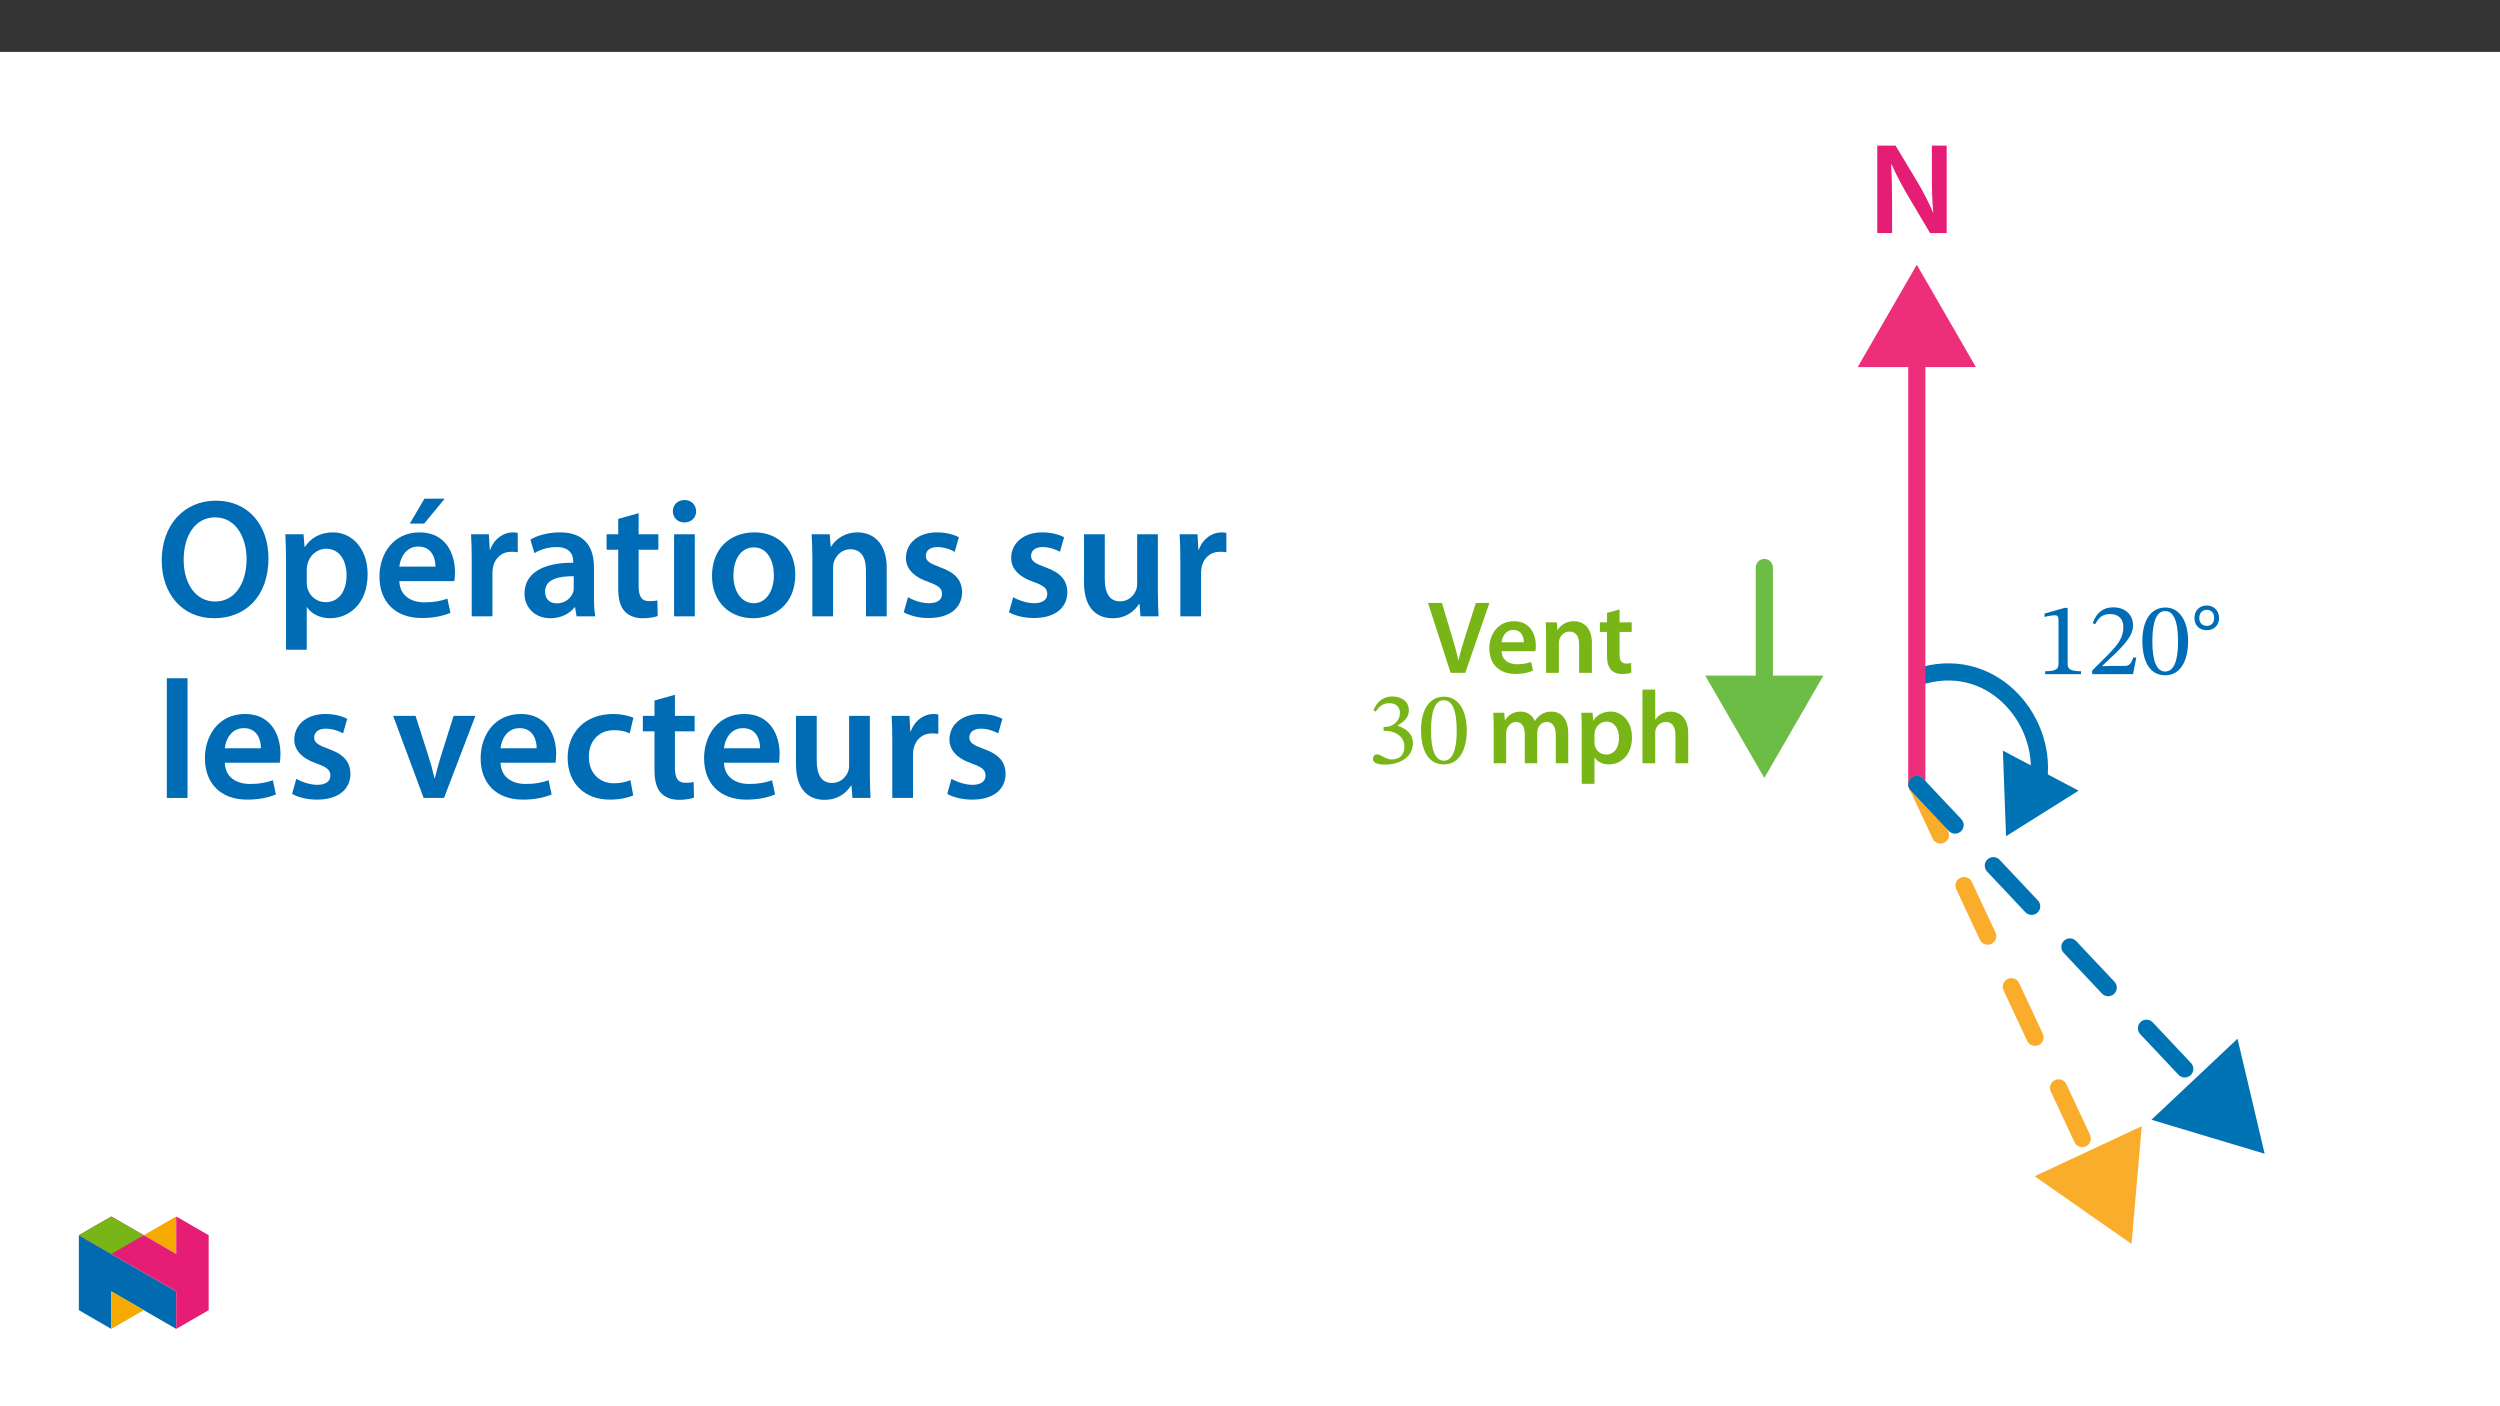
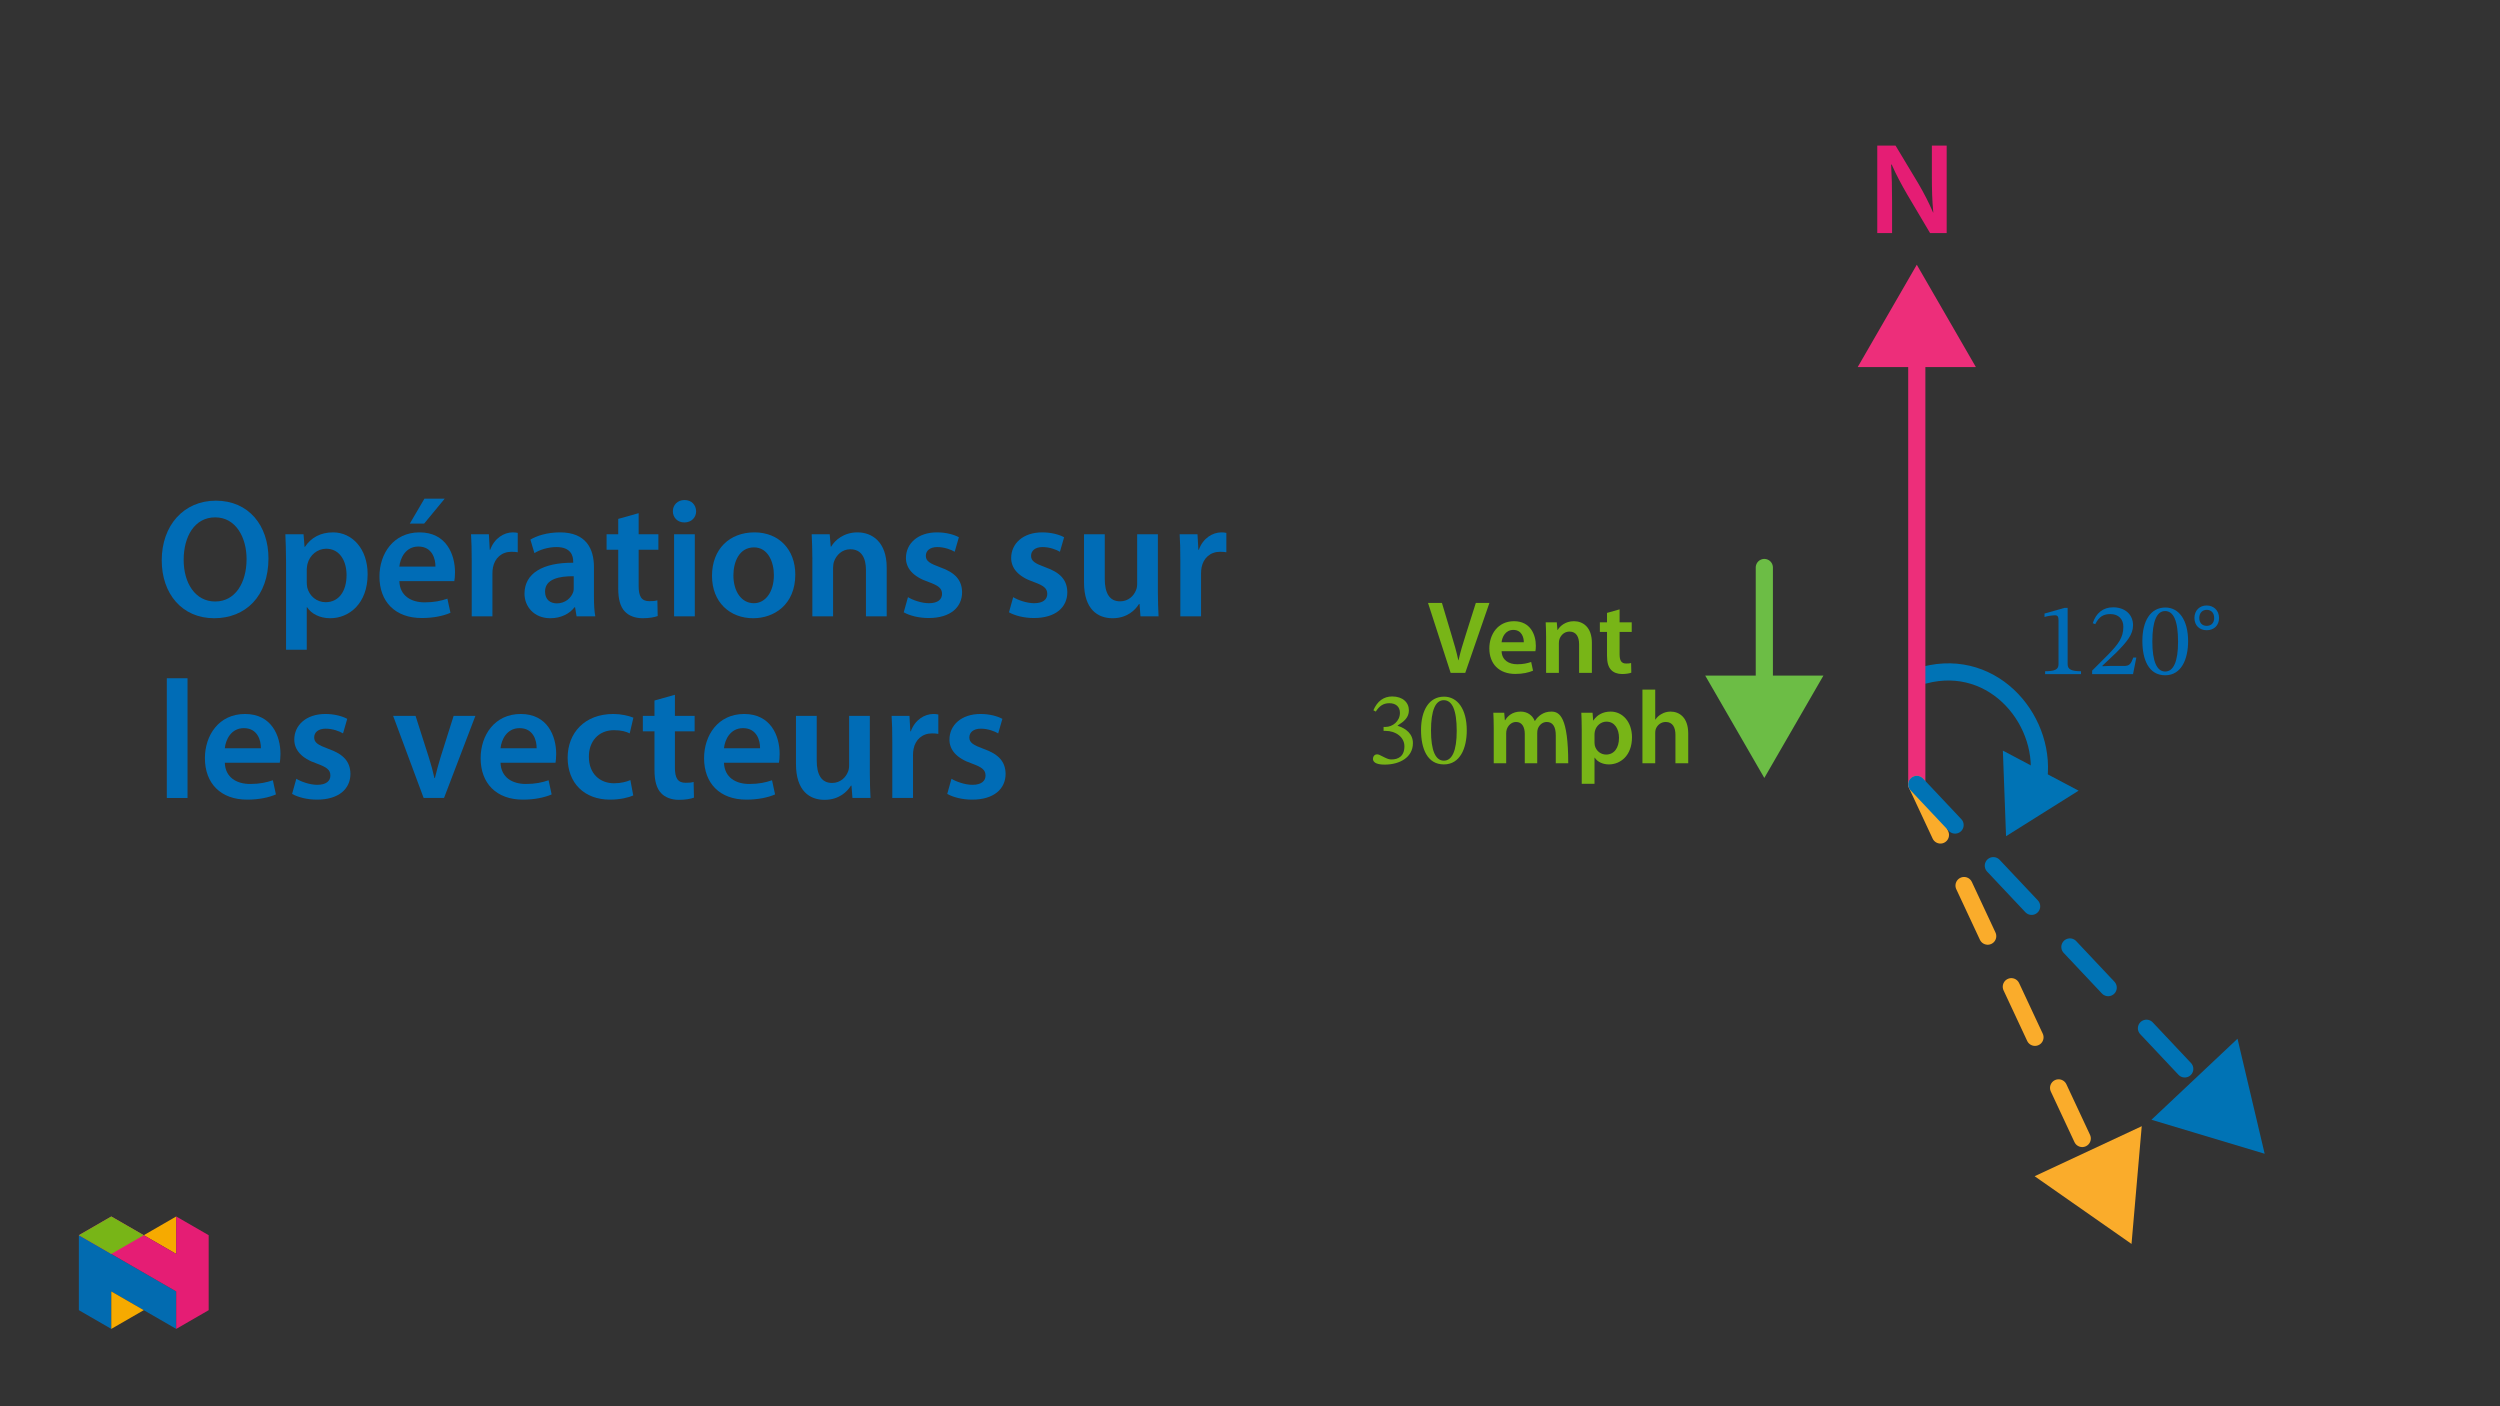
<svg xmlns="http://www.w3.org/2000/svg" xmlns:xlink="http://www.w3.org/1999/xlink" viewBox="0 0 960 540" version="1.1">
  <rect x="0" y="0" width="960" height="540" fill="#333333" stroke="none" />
  <defs>
    <g>
      <symbol overflow="visible" id="glyph0-0">
        <path style="stroke:none;" d="M 0 0 L 19.922 0 L 19.922 -27.891 L 0 -27.891 Z M 9.969 -15.734 L 3.188 -25.906 L 16.734 -25.906 Z M 11.156 -13.953 L 17.938 -24.109 L 17.938 -3.781 Z M 3.188 -2 L 9.969 -12.156 L 16.734 -2 Z M 2 -24.109 L 8.766 -13.953 L 2 -3.781 Z M 2 -24.109 " />
      </symbol>
      <symbol overflow="visible" id="glyph0-1">
        <path style="stroke:none;" d="M 14.578 0 L 23.859 -26.859 L 18.641 -26.859 L 14.75 -14.578 C 13.703 -11.312 12.703 -8.047 12 -4.859 L 11.906 -4.859 C 11.234 -8.125 10.312 -11.234 9.281 -14.625 L 5.625 -26.859 L 0.281 -26.859 L 8.969 0 Z M 14.578 0 " />
      </symbol>
      <symbol overflow="visible" id="glyph0-2">
        <path style="stroke:none;" d="M 19.078 -8.328 C 19.172 -8.766 19.25 -9.484 19.25 -10.406 C 19.25 -14.656 17.172 -19.844 10.875 -19.844 C 4.656 -19.844 1.391 -14.781 1.391 -9.406 C 1.391 -3.469 5.094 0.406 11.391 0.406 C 14.188 0.406 16.5 -0.125 18.172 -0.844 L 17.453 -4.188 C 15.938 -3.672 14.344 -3.312 12.078 -3.312 C 8.922 -3.312 6.219 -4.828 6.094 -8.328 Z M 6.094 -11.75 C 6.297 -13.75 7.578 -16.5 10.594 -16.5 C 13.859 -16.5 14.656 -13.547 14.625 -11.75 Z M 6.094 -11.75 " />
      </symbol>
      <symbol overflow="visible" id="glyph0-3">
        <path style="stroke:none;" d="M 2.625 0 L 7.531 0 L 7.531 -11.438 C 7.531 -12 7.609 -12.594 7.766 -12.984 C 8.281 -14.469 9.641 -15.859 11.594 -15.859 C 14.266 -15.859 15.297 -13.75 15.297 -10.953 L 15.297 0 L 20.203 0 L 20.203 -11.516 C 20.203 -17.656 16.688 -19.844 13.312 -19.844 C 10.078 -19.844 7.969 -18.016 7.094 -16.5 L 6.969 -16.5 L 6.734 -19.406 L 2.469 -19.406 C 2.547 -17.734 2.625 -15.859 2.625 -13.625 Z M 2.625 0 " />
      </symbol>
      <symbol overflow="visible" id="glyph0-4">
        <path style="stroke:none;" d="M 3.422 -23.031 L 3.422 -19.406 L 0.672 -19.406 L 0.672 -15.734 L 3.422 -15.734 L 3.422 -6.609 C 3.422 -4.062 3.906 -2.266 4.984 -1.156 C 5.891 -0.156 7.375 0.438 9.203 0.438 C 10.719 0.438 12.031 0.203 12.75 -0.078 L 12.672 -3.781 C 12.109 -3.625 11.641 -3.594 10.766 -3.594 C 8.891 -3.594 8.25 -4.781 8.25 -7.172 L 8.25 -15.734 L 12.906 -15.734 L 12.906 -19.406 L 8.25 -19.406 L 8.25 -24.391 Z M 3.422 -23.031 " />
      </symbol>
      <symbol overflow="visible" id="glyph0-5">
-         <path style="stroke:none;" d="M 2.625 0 L 7.406 0 L 7.406 -11.469 C 7.406 -12.031 7.484 -12.594 7.656 -13.109 C 8.125 -14.422 9.359 -15.859 11.203 -15.859 C 13.469 -15.859 14.547 -13.953 14.547 -11.234 L 14.547 0 L 19.328 0 L 19.328 -11.641 C 19.328 -12.188 19.406 -12.828 19.562 -13.266 C 20.078 -14.656 21.312 -15.859 22.984 -15.859 C 25.344 -15.859 26.453 -13.953 26.453 -10.719 L 26.453 0 L 31.234 0 L 31.234 -11.438 C 31.234 -17.656 27.969 -19.844 24.781 -19.844 C 23.156 -19.844 21.922 -19.438 20.797 -18.688 C 19.922 -18.125 19.125 -17.328 18.453 -16.25 L 18.375 -16.25 C 17.531 -18.406 15.547 -19.844 12.984 -19.844 C 9.688 -19.844 7.922 -18.047 7.016 -16.531 L 6.891 -16.531 L 6.656 -19.406 L 2.469 -19.406 C 2.547 -17.734 2.625 -15.859 2.625 -13.625 Z M 2.625 0 " />
+         <path style="stroke:none;" d="M 2.625 0 L 7.406 0 L 7.406 -11.469 C 7.406 -12.031 7.484 -12.594 7.656 -13.109 C 8.125 -14.422 9.359 -15.859 11.203 -15.859 C 13.469 -15.859 14.547 -13.953 14.547 -11.234 L 14.547 0 L 19.328 0 L 19.328 -11.641 C 19.328 -12.188 19.406 -12.828 19.562 -13.266 C 20.078 -14.656 21.312 -15.859 22.984 -15.859 C 25.344 -15.859 26.453 -13.953 26.453 -10.719 L 26.453 0 L 31.234 0 C 31.234 -17.656 27.969 -19.844 24.781 -19.844 C 23.156 -19.844 21.922 -19.438 20.797 -18.688 C 19.922 -18.125 19.125 -17.328 18.453 -16.25 L 18.375 -16.25 C 17.531 -18.406 15.547 -19.844 12.984 -19.844 C 9.688 -19.844 7.922 -18.047 7.016 -16.531 L 6.891 -16.531 L 6.656 -19.406 L 2.469 -19.406 C 2.547 -17.734 2.625 -15.859 2.625 -13.625 Z M 2.625 0 " />
      </symbol>
      <symbol overflow="visible" id="glyph0-6">
        <path style="stroke:none;" d="M 2.625 7.891 L 7.531 7.891 L 7.531 -2.156 L 7.609 -2.156 C 8.609 -0.594 10.641 0.438 13.062 0.438 C 17.484 0.438 21.922 -2.953 21.922 -9.969 C 21.922 -16.016 18.203 -19.844 13.75 -19.844 C 10.797 -19.844 8.531 -18.609 7.094 -16.422 L 7.016 -16.422 L 6.781 -19.406 L 2.469 -19.406 C 2.547 -17.578 2.625 -15.5 2.625 -12.953 Z M 7.531 -11.109 C 7.531 -11.516 7.609 -11.953 7.688 -12.359 C 8.203 -14.5 10.078 -15.984 12.109 -15.984 C 15.266 -15.984 16.938 -13.188 16.938 -9.766 C 16.938 -5.938 15.094 -3.344 12 -3.344 C 9.875 -3.344 8.172 -4.781 7.656 -6.781 C 7.578 -7.219 7.531 -7.656 7.531 -8.125 Z M 7.531 -11.109 " />
      </symbol>
      <symbol overflow="visible" id="glyph0-7">
        <path style="stroke:none;" d="M 2.625 0 L 7.531 0 L 7.531 -11.641 C 7.531 -12.156 7.578 -12.672 7.734 -13.109 C 8.281 -14.578 9.641 -15.859 11.562 -15.859 C 14.266 -15.859 15.297 -13.703 15.297 -10.922 L 15.297 0 L 20.203 0 L 20.203 -11.438 C 20.203 -17.656 16.734 -19.844 13.422 -19.844 C 12.188 -19.844 11.031 -19.531 10.047 -18.969 C 9.047 -18.453 8.203 -17.688 7.609 -16.781 L 7.531 -16.781 L 7.531 -28.297 L 2.625 -28.297 Z M 2.625 0 " />
      </symbol>
      <symbol overflow="visible" id="glyph1-0">
        <path style="stroke:none;" d="M 12.75 -6.781 L 12.75 -7.406 C 12.75 -11.75 19.172 -14.859 19.172 -20.719 C 19.172 -24.859 15.703 -26.656 11.797 -26.656 C 7.766 -26.656 5.016 -24.391 5.016 -21.156 C 5.016 -19.281 5.781 -18.375 7.047 -18.375 C 8.016 -18.375 8.844 -18.891 8.844 -20.125 C 8.844 -21.641 8.016 -21.672 8.016 -22.984 C 8.016 -24.219 9.078 -25.141 11.438 -25.141 C 13.984 -25.141 15.578 -23.75 15.578 -20.594 C 15.578 -14.469 11.156 -12.984 11.156 -7.812 L 11.156 -6.781 Z M 14.266 -1.906 C 14.266 -3.141 13.422 -4.266 12.031 -4.266 C 10.562 -4.266 9.688 -3.188 9.688 -1.906 C 9.688 -0.594 10.438 0.312 12 0.312 C 13.422 0.312 14.266 -0.641 14.266 -1.906 Z M 23.703 6.734 L 23.703 -31.281 L 0.406 -31.281 L 0.406 6.734 Z M 21.641 4.625 L 2.438 4.625 L 2.438 -29.25 L 21.641 -29.25 Z M 21.641 4.625 " />
      </symbol>
      <symbol overflow="visible" id="glyph1-1">
        <path style="stroke:none;" d="M 3.422 -19.844 C 4.781 -21.953 6.25 -23.062 8.641 -23.062 C 11.109 -23.062 12.703 -21.719 12.703 -19.359 C 12.703 -16.141 9.875 -13.953 7.172 -13.953 L 6.422 -13.953 L 6.422 -12.438 L 7.219 -12.438 C 11.031 -12.438 14.422 -10.078 14.422 -6.531 C 14.422 -2.625 12 -1.469 9.484 -1.469 C 8.531 -1.469 7.969 -1.641 6.25 -2.516 C 4.859 -3.234 4.547 -3.422 3.906 -3.422 C 2.875 -3.422 2.344 -2.516 2.344 -1.672 C 2.344 -0.641 3.234 0.516 6.812 0.516 C 12.625 0.516 17.688 -2.266 17.688 -7.734 C 17.688 -11.281 15.016 -13.391 11.828 -14.391 L 11.828 -14.5 C 14.344 -16.094 16.141 -17.578 16.141 -20.328 C 16.141 -23.344 13.781 -25.656 9.719 -25.656 C 6.453 -25.656 3.984 -23.828 2.516 -20.359 Z M 3.422 -19.844 " />
      </symbol>
      <symbol overflow="visible" id="glyph1-2">
        <path style="stroke:none;" d="M 18.641 -12.625 C 18.641 -20.844 15.062 -25.578 9.922 -25.578 C 4.141 -25.578 1.078 -20.328 1.078 -12.75 C 1.078 -5.703 3.422 0.438 9.844 0.438 C 16.094 0.438 18.641 -5.812 18.641 -12.625 Z M 14.781 -12.391 C 14.781 -4.734 12.984 -1 9.844 -1 C 6.656 -1 4.906 -4.828 4.906 -12.547 C 4.906 -20.438 6.656 -24.219 9.797 -24.219 C 13.062 -24.219 14.781 -20.484 14.781 -12.391 Z M 14.781 -12.391 " />
      </symbol>
      <symbol overflow="visible" id="glyph1-3">
        <path style="stroke:none;" d="M 16.969 0 L 16.969 -1.109 C 13.312 -1.109 11.828 -1.828 11.828 -3.781 L 11.828 -25.453 L 10.672 -25.453 L 2.953 -23.266 L 2.953 -21.953 C 4.188 -22.359 6.219 -22.594 7.016 -22.594 C 8.016 -22.594 8.328 -22.031 8.328 -20.641 L 8.328 -3.781 C 8.328 -1.797 6.938 -1.109 3.188 -1.109 L 3.188 0 Z M 16.969 0 " />
      </symbol>
      <symbol overflow="visible" id="glyph1-4">
        <path style="stroke:none;" d="M 18.484 -6.375 L 17.328 -6.375 C 16.422 -3.984 15.891 -3.141 13.781 -3.141 L 8.25 -3.141 L 5.453 -3.031 L 5.453 -3.234 L 10.719 -8.203 C 14.938 -12.469 17.219 -15.219 17.219 -18.766 C 17.219 -22.953 14.062 -25.656 9.562 -25.656 C 5.703 -25.656 2.984 -23.422 1.75 -19.562 L 2.703 -19.172 C 4.188 -22.156 5.938 -23.062 8.531 -23.062 C 11.594 -23.062 13.5 -21.156 13.5 -18.172 C 13.5 -13.984 11.516 -11.469 7.578 -7.406 L 1.516 -1.359 L 1.516 0 L 17.219 0 Z M 18.484 -6.375 " />
      </symbol>
      <symbol overflow="visible" id="glyph2-0">
        <path style="stroke:none;" d="M 0 0 L 24.906 0 L 24.906 -34.875 L 0 -34.875 Z M 12.453 -19.672 L 3.984 -32.375 L 20.922 -32.375 Z M 13.953 -17.438 L 22.422 -30.141 L 22.422 -4.734 Z M 3.984 -2.484 L 12.453 -15.188 L 20.922 -2.484 Z M 2.484 -30.141 L 10.953 -17.438 L 2.484 -4.734 Z M 2.484 -30.141 " />
      </symbol>
      <symbol overflow="visible" id="glyph2-1">
        <path style="stroke:none;" d="M 9.172 0 L 9.172 -12 C 9.172 -17.531 9.062 -21.969 8.812 -26.297 L 9.016 -26.344 C 10.656 -22.562 12.859 -18.484 15 -14.797 L 23.766 0 L 30.141 0 L 30.141 -33.578 L 24.453 -33.578 L 24.453 -21.875 C 24.453 -16.734 24.562 -12.406 25 -7.922 L 24.906 -7.922 C 23.359 -11.562 21.375 -15.438 19.172 -19.172 L 10.516 -33.578 L 3.484 -33.578 L 3.484 0 Z M 9.172 0 " />
      </symbol>
      <symbol overflow="visible" id="glyph3-0">
        <path style="stroke:none;" d="M 8.922 -4.766 L 8.922 -5.219 C 8.922 -8.25 13.422 -10.438 13.422 -14.531 C 13.422 -17.438 10.984 -18.75 8.25 -18.75 C 5.438 -18.75 3.484 -17.094 3.484 -14.844 C 3.484 -13.531 4.047 -12.859 4.938 -12.859 C 5.609 -12.859 6.188 -13.25 6.188 -14.109 C 6.188 -15.172 5.609 -15.203 5.609 -16.125 C 5.609 -16.984 6.359 -17.594 8 -17.594 C 9.797 -17.594 10.875 -16.656 10.875 -14.453 C 10.875 -10.156 7.781 -9.125 7.781 -5.5 L 7.781 -4.734 L 8.922 -4.734 Z M 9.984 -1.359 C 9.984 -2.234 9.406 -3.062 8.422 -3.062 C 7.391 -3.062 6.75 -2.266 6.75 -1.359 C 6.75 -0.453 7.312 0.219 8.391 0.219 C 9.406 0.219 9.984 -0.469 9.984 -1.359 Z M 16.594 4.688 L 16.594 -21.984 L 0.25 -21.984 L 0.25 4.719 L 16.594 4.719 Z M 15.141 3.156 L 1.703 3.156 L 1.703 -20.469 L 15.109 -20.469 L 15.109 3.156 Z M 15.141 3.156 " />
      </symbol>
      <symbol overflow="visible" id="glyph3-1">
        <path style="stroke:none;" d="M 10.797 -7.219 C 10.797 -10.188 8.625 -12.016 6.047 -12.016 C 3.375 -12.016 1.344 -10.156 1.344 -7.219 C 1.344 -4.328 3.297 -2.516 6.047 -2.516 C 8.812 -2.516 10.797 -4.328 10.797 -7.219 Z M 8.922 -7.219 C 8.922 -5.219 7.703 -4.188 6.047 -4.188 C 4.438 -4.188 3.203 -5.25 3.203 -7.219 C 3.203 -9.234 4.484 -10.344 6.047 -10.344 C 7.703 -10.344 8.922 -9.266 8.922 -7.219 Z M 8.922 -7.219 " />
      </symbol>
      <symbol overflow="visible" id="glyph4-0">
        <path style="stroke:none;" d="M 0 0 L 32.375 0 L 32.375 -45.328 L 0 -45.328 Z M 16.188 -25.578 L 5.188 -42.094 L 27.188 -42.094 Z M 18.125 -22.656 L 29.141 -39.172 L 29.141 -6.156 Z M 5.188 -3.234 L 16.188 -19.75 L 27.188 -3.234 Z M 3.234 -39.172 L 14.25 -22.656 L 3.234 -6.156 Z M 3.234 -39.172 " />
      </symbol>
      <symbol overflow="visible" id="glyph4-1">
        <path style="stroke:none;" d="M 23.109 -44.422 C 10.812 -44.422 2.328 -34.969 2.328 -21.5 C 2.328 -8.734 10.094 0.719 22.469 0.719 C 34.453 0.719 43.312 -7.641 43.312 -22.281 C 43.312 -34.766 35.812 -44.422 23.109 -44.422 Z M 22.859 -38.016 C 30.828 -38.016 34.906 -30.234 34.906 -22.016 C 34.906 -12.891 30.562 -5.703 22.859 -5.703 C 15.219 -5.703 10.75 -12.75 10.75 -21.688 C 10.75 -30.688 14.953 -38.016 22.859 -38.016 Z M 22.859 -38.016 " />
      </symbol>
      <symbol overflow="visible" id="glyph4-2">
        <path style="stroke:none;" d="M 4.281 12.828 L 12.234 12.828 L 12.234 -3.5 L 12.375 -3.5 C 13.984 -0.969 17.281 0.719 21.234 0.719 C 28.422 0.719 35.609 -4.797 35.609 -16.188 C 35.609 -26.031 29.594 -32.25 22.344 -32.25 C 17.547 -32.25 13.859 -30.234 11.531 -26.672 L 11.391 -26.672 L 11 -31.531 L 4.016 -31.531 C 4.141 -28.562 4.281 -25.188 4.281 -21.047 Z M 12.234 -18.062 C 12.234 -18.719 12.375 -19.422 12.5 -20.078 C 13.344 -23.562 16.375 -25.969 19.688 -25.969 C 24.797 -25.969 27.516 -21.438 27.516 -15.859 C 27.516 -9.641 24.547 -5.438 19.484 -5.438 C 16.062 -5.438 13.281 -7.766 12.438 -11 C 12.297 -11.719 12.234 -12.438 12.234 -13.203 Z M 12.234 -18.062 " />
      </symbol>
      <symbol overflow="visible" id="glyph4-3">
        <path style="stroke:none;" d="M 31.016 -13.531 C 31.141 -14.25 31.281 -15.406 31.281 -16.906 C 31.281 -23.828 27.906 -32.25 17.672 -32.25 C 7.578 -32.25 2.266 -24.016 2.266 -15.281 C 2.266 -5.641 8.281 0.641 18.516 0.641 C 23.047 0.641 26.812 -0.188 29.531 -1.359 L 28.359 -6.797 C 25.906 -5.953 23.312 -5.375 19.625 -5.375 C 14.5 -5.375 10.094 -7.828 9.906 -13.531 Z M 9.906 -19.094 C 10.234 -22.344 12.297 -26.812 17.219 -26.812 C 22.531 -26.812 23.828 -22.016 23.766 -19.094 Z M 19.547 -45.203 L 13.922 -35.609 L 19.422 -35.609 L 27.328 -45.203 Z M 19.547 -45.203 " />
      </symbol>
      <symbol overflow="visible" id="glyph4-4">
        <path style="stroke:none;" d="M 4.281 0 L 12.234 0 L 12.234 -16.375 C 12.234 -17.219 12.297 -18.062 12.438 -18.781 C 13.141 -22.406 15.797 -24.797 19.547 -24.797 C 20.531 -24.797 21.234 -24.734 21.953 -24.609 L 21.953 -32.047 C 21.297 -32.188 20.844 -32.25 20.078 -32.25 C 16.641 -32.25 12.953 -29.984 11.391 -25.578 L 11.203 -25.578 L 10.875 -31.531 L 4.016 -31.531 C 4.203 -28.75 4.281 -25.641 4.281 -21.375 Z M 4.281 0 " />
      </symbol>
      <symbol overflow="visible" id="glyph4-5">
        <path style="stroke:none;" d="M 28.75 -18.906 C 28.75 -25.828 25.828 -32.25 15.734 -32.25 C 10.75 -32.25 6.672 -30.891 4.344 -29.469 L 5.891 -24.281 C 8.031 -25.641 11.266 -26.609 14.375 -26.609 C 19.938 -26.609 20.781 -23.188 20.781 -21.109 L 20.781 -20.594 C 9.125 -20.656 2.078 -16.578 2.078 -8.672 C 2.078 -3.891 5.641 0.719 11.984 0.719 C 16.125 0.719 19.422 -1.031 21.297 -3.5 L 21.5 -3.5 L 22.078 0 L 29.266 0 C 28.875 -1.938 28.75 -4.734 28.75 -7.578 Z M 20.984 -11.078 C 20.984 -10.484 20.984 -9.906 20.781 -9.328 C 20 -7.062 17.734 -4.984 14.5 -4.984 C 11.984 -4.984 9.969 -6.406 9.969 -9.516 C 9.969 -14.312 15.344 -15.469 20.984 -15.406 Z M 20.984 -11.078 " />
      </symbol>
      <symbol overflow="visible" id="glyph4-6">
        <path style="stroke:none;" d="M 5.562 -37.422 L 5.562 -31.531 L 1.094 -31.531 L 1.094 -25.578 L 5.562 -25.578 L 5.562 -10.75 C 5.562 -6.609 6.344 -3.688 8.094 -1.875 C 9.578 -0.266 11.984 0.719 14.953 0.719 C 17.422 0.719 19.547 0.328 20.719 -0.125 L 20.594 -6.156 C 19.688 -5.891 18.906 -5.828 17.484 -5.828 C 14.438 -5.828 13.406 -7.766 13.406 -11.656 L 13.406 -25.578 L 20.984 -25.578 L 20.984 -31.531 L 13.406 -31.531 L 13.406 -39.625 Z M 5.562 -37.422 " />
      </symbol>
      <symbol overflow="visible" id="glyph4-7">
        <path style="stroke:none;" d="M 12.234 0 L 12.234 -31.531 L 4.281 -31.531 L 4.281 0 Z M 8.281 -44.672 C 5.641 -44.672 3.812 -42.797 3.812 -40.344 C 3.812 -38.016 5.562 -36.062 8.219 -36.062 C 11 -36.062 12.75 -38.016 12.75 -40.344 C 12.688 -42.797 11 -44.672 8.281 -44.672 Z M 8.281 -44.672 " />
      </symbol>
      <symbol overflow="visible" id="glyph4-8">
        <path style="stroke:none;" d="M 18.578 -32.25 C 9.062 -32.25 2.266 -25.906 2.266 -15.547 C 2.266 -5.375 9.188 0.719 18.062 0.719 C 26.094 0.719 34.25 -4.469 34.25 -16.062 C 34.25 -25.641 27.969 -32.25 18.578 -32.25 Z M 18.391 -26.484 C 23.828 -26.484 26.031 -20.781 26.031 -15.859 C 26.031 -9.453 22.859 -5.047 18.328 -5.047 C 13.531 -5.047 10.484 -9.641 10.484 -15.734 C 10.484 -20.984 12.75 -26.484 18.391 -26.484 Z M 18.391 -26.484 " />
      </symbol>
      <symbol overflow="visible" id="glyph4-9">
        <path style="stroke:none;" d="M 4.281 0 L 12.234 0 L 12.234 -18.578 C 12.234 -19.484 12.375 -20.469 12.625 -21.109 C 13.469 -23.5 15.672 -25.766 18.844 -25.766 C 23.188 -25.766 24.859 -22.344 24.859 -17.812 L 24.859 0 L 32.828 0 L 32.828 -18.719 C 32.828 -28.688 27.125 -32.25 21.625 -32.25 C 16.375 -32.25 12.953 -29.266 11.531 -26.812 L 11.328 -26.812 L 10.938 -31.531 L 4.016 -31.531 C 4.141 -28.812 4.281 -25.766 4.281 -22.141 Z M 4.281 0 " />
      </symbol>
      <symbol overflow="visible" id="glyph4-10">
        <path style="stroke:none;" d="M 2.328 -1.547 C 4.656 -0.266 8.094 0.641 11.906 0.641 C 20.266 0.641 24.734 -3.5 24.734 -9.266 C 24.672 -13.922 22.078 -16.828 16.312 -18.844 C 12.297 -20.328 10.812 -21.234 10.812 -23.25 C 10.812 -25.188 12.375 -26.609 15.219 -26.609 C 18 -26.609 20.594 -25.578 21.891 -24.797 L 23.5 -30.375 C 21.625 -31.406 18.578 -32.25 15.094 -32.25 C 7.766 -32.25 3.172 -27.969 3.172 -22.406 C 3.172 -18.641 5.703 -15.281 11.844 -13.203 C 15.734 -11.781 17.031 -10.75 17.031 -8.609 C 17.031 -6.547 15.469 -5.047 11.984 -5.047 C 9.125 -5.047 5.703 -6.281 3.953 -7.375 Z M 2.328 -1.547 " />
      </symbol>
      <symbol overflow="visible" id="glyph4-11">
        <path style="stroke:none;" d="M 32.5 -31.531 L 24.547 -31.531 L 24.547 -12.5 C 24.547 -11.594 24.406 -10.688 24.094 -10.031 C 23.312 -7.969 21.234 -5.766 18 -5.766 C 13.797 -5.766 12.109 -9.125 12.109 -14.375 L 12.109 -31.531 L 4.141 -31.531 L 4.141 -13.016 C 4.141 -2.719 9.391 0.719 15.094 0.719 C 20.781 0.719 23.891 -2.531 25.25 -4.734 L 25.453 -4.734 L 25.828 0 L 32.766 0 C 32.641 -2.594 32.5 -5.703 32.5 -9.453 Z M 32.5 -31.531 " />
      </symbol>
      <symbol overflow="visible" id="glyph4-12">
        <path style="stroke:none;" d="M 4.281 0 L 12.234 0 L 12.234 -45.969 L 4.281 -45.969 Z M 4.281 0 " />
      </symbol>
      <symbol overflow="visible" id="glyph4-13">
        <path style="stroke:none;" d="M 31.016 -13.531 C 31.141 -14.25 31.281 -15.406 31.281 -16.906 C 31.281 -23.828 27.906 -32.25 17.672 -32.25 C 7.578 -32.25 2.266 -24.016 2.266 -15.281 C 2.266 -5.641 8.281 0.641 18.516 0.641 C 23.047 0.641 26.812 -0.188 29.531 -1.359 L 28.359 -6.797 C 25.906 -5.953 23.312 -5.375 19.625 -5.375 C 14.5 -5.375 10.094 -7.828 9.906 -13.531 Z M 9.906 -19.094 C 10.234 -22.344 12.297 -26.812 17.219 -26.812 C 22.531 -26.812 23.828 -22.016 23.766 -19.094 Z M 9.906 -19.094 " />
      </symbol>
      <symbol overflow="visible" id="glyph4-14">
        <path style="stroke:none;" d="M 0.719 -31.531 L 12.438 0 L 20.266 0 L 32.312 -31.531 L 23.953 -31.531 L 18.906 -15.547 C 18.062 -12.688 17.359 -10.234 16.766 -7.641 L 16.578 -7.641 C 16 -10.234 15.344 -12.75 14.438 -15.547 L 9.328 -31.531 Z M 0.719 -31.531 " />
      </symbol>
      <symbol overflow="visible" id="glyph4-15">
        <path style="stroke:none;" d="M 26.359 -6.859 C 24.797 -6.219 22.797 -5.641 20.078 -5.641 C 14.641 -5.641 10.422 -9.328 10.422 -15.797 C 10.359 -21.562 13.984 -26.031 20.078 -26.031 C 22.922 -26.031 24.797 -25.453 26.094 -24.797 L 27.516 -30.828 C 25.703 -31.594 22.734 -32.25 19.812 -32.25 C 8.734 -32.25 2.266 -24.922 2.266 -15.469 C 2.266 -5.703 8.672 0.641 18.516 0.641 C 22.469 0.641 25.766 -0.188 27.453 -0.969 Z M 26.359 -6.859 " />
      </symbol>
    </g>
    <clipPath id="clip1">
      <path d="M 781 432 L 823 432 L 823 477.672 L 781 477.672 Z M 781 432 " />
    </clipPath>
    <clipPath id="clip2">
      <path d="M 826 398 L 869.629 398 L 869.629 444 L 826 444 Z M 826 398 " />
    </clipPath>
    <clipPath id="clip3">
      <path d="M 654.805 259 L 701 259 L 701 299 L 654.805 299 Z M 654.805 259 " />
    </clipPath>
    <clipPath id="clip4">
      <path d="M 30.277 474 L 68 474 L 68 510.301 L 30.277 510.301 Z M 30.277 474 " />
    </clipPath>
    <clipPath id="clip5">
      <path d="M 42 495 L 56 495 L 56 510.301 L 42 510.301 Z M 42 495 " />
    </clipPath>
    <clipPath id="clip6">
      <path d="M 55 467.125 L 68 467.125 L 68 482 L 55 482 Z M 55 467.125 " />
    </clipPath>
    <clipPath id="clip7">
      <path d="M 30.277 467.125 L 80.133 467.125 L 80.133 510.301 L 30.277 510.301 Z M 30.277 467.125 " />
    </clipPath>
    <clipPath id="clip8">
      <path d="M 30.277 467.125 L 56 467.125 L 56 482 L 30.277 482 Z M 30.277 467.125 " />
    </clipPath>
  </defs>
  <g id="surface1">
-     <path style=" stroke:none;fill-rule:nonzero;fill:rgb(100%,100%,100%);fill-opacity:1;" d="M 0 559.926 L 960 559.926 L 960 19.926 L 0 19.926 Z M 0 559.926 " />
    <path style="fill:none;stroke-width:7.761;stroke-linecap:round;stroke-linejoin:round;stroke:rgb(0%,45.099%,70.999%);stroke-opacity:1;stroke-miterlimit:4;" d="M -0 -0.001 C 32.068 8.464 56.277 -21.789 51.355 -48.953 " transform="matrix(0.85,0,0,-0.85,738.95,259.245)" />
    <path style=" stroke:none;fill-rule:nonzero;fill:rgb(0%,45.099%,70.999%);fill-opacity:1;" d="M 769.102 288.234 L 770.32 321.102 L 798.176 303.617 Z M 769.102 288.234 " />
    <path style="fill:none;stroke-width:7.761;stroke-linecap:round;stroke-linejoin:round;stroke:rgb(92.899%,17.999%,47.8%);stroke-opacity:1;stroke-miterlimit:4;" d="M 0.002 -0 L 0.002 196.342 " transform="matrix(0.85,0,0,-0.85,736.045,301.207)" />
    <path style=" stroke:none;fill-rule:nonzero;fill:rgb(92.899%,17.999%,47.8%);fill-opacity:1;" d="M 758.742 140.961 L 736.047 101.656 L 713.352 140.961 Z M 758.742 140.961 " />
    <path style="fill:none;stroke-width:7.761;stroke-linecap:round;stroke-linejoin:round;stroke:rgb(98%,67.499%,16.899%);stroke-opacity:1;stroke-dasharray:25.223,25.223;stroke-miterlimit:4;" d="M 0.002 -0 L 80.742 -172.79 " transform="matrix(0.85,0,0,-0.85,736.045,301.207)" />
    <g clip-path="url(#clip1)" clip-rule="nonzero">
      <path style=" stroke:none;fill-rule:nonzero;fill:rgb(98%,67.499%,16.899%);fill-opacity:1;" d="M 781.305 451.672 L 818.504 477.672 L 822.426 432.457 Z M 781.305 451.672 " />
    </g>
    <path style="fill:none;stroke-width:7.761;stroke-linecap:round;stroke-linejoin:round;stroke:rgb(0%,45.099%,70.999%);stroke-opacity:1;stroke-dasharray:25.223,25.223;stroke-miterlimit:4;" d="M 0.002 -0 L 130.811 -138.888 " transform="matrix(0.85,0,0,-0.85,736.045,301.207)" />
    <g clip-path="url(#clip2)" clip-rule="nonzero">
      <path style=" stroke:none;fill-rule:nonzero;fill:rgb(0%,45.099%,70.999%);fill-opacity:1;" d="M 826.16 429.988 L 869.629 443.039 L 859.203 398.867 Z M 826.16 429.988 " />
    </g>
    <path style="fill:none;stroke-width:7.761;stroke-linecap:round;stroke-linejoin:round;stroke:rgb(42.4%,74.1%,27.1%);stroke-opacity:1;stroke-miterlimit:4;" d="M 0 0.002 L 0 -56.644 " transform="matrix(0.85,0,0,-0.85,677.5,217.923)" />
    <g clip-path="url(#clip3)" clip-rule="nonzero">
      <path style=" stroke:none;fill-rule:nonzero;fill:rgb(42.4%,74.1%,27.1%);fill-opacity:1;" d="M 654.805 259.43 L 677.496 298.734 L 700.195 259.43 Z M 654.805 259.43 " />
    </g>
    <g style="fill:rgb(47.06%,70.979%,9.021%);fill-opacity:1;">
      <use xlink:href="#glyph0-1" x="548.079" y="258.386" />
    </g>
    <g style="fill:rgb(47.06%,70.979%,9.021%);fill-opacity:1;">
      <use xlink:href="#glyph0-2" x="570.515" y="258.386" />
      <use xlink:href="#glyph0-3" x="591.078" y="258.386" />
    </g>
    <g style="fill:rgb(47.06%,70.979%,9.021%);fill-opacity:1;">
      <use xlink:href="#glyph0-4" x="613.673" y="258.386" />
    </g>
    <g style="fill:rgb(47.06%,70.979%,9.021%);fill-opacity:1;">
      <use xlink:href="#glyph1-1" x="524.873" y="293.096" />
      <use xlink:href="#glyph1-2" x="544.599" y="293.096" />
    </g>
    <g style="fill:rgb(47.06%,70.979%,9.021%);fill-opacity:1;">
      <use xlink:href="#glyph0-5" x="570.967" y="293.096" />
      <use xlink:href="#glyph0-6" x="604.76" y="293.096" />
      <use xlink:href="#glyph0-7" x="628.073" y="293.096" />
    </g>
    <g style="fill:rgb(89.803%,11.374%,45.49%);fill-opacity:1;">
      <use xlink:href="#glyph2-1" x="717.384" y="89.5" />
    </g>
    <g style="fill:rgb(0%,42.354%,71.373%);fill-opacity:1;">
      <use xlink:href="#glyph1-3" x="782.142" y="258.865" />
      <use xlink:href="#glyph1-4" x="801.868" y="258.865" />
      <use xlink:href="#glyph1-2" x="821.594" y="258.865" />
    </g>
    <g style="fill:rgb(0%,42.354%,71.373%);fill-opacity:1;">
      <use xlink:href="#glyph3-1" x="841.32" y="244.519" />
    </g>
    <g style="fill:rgb(0%,42.354%,71.373%);fill-opacity:1;">
      <use xlink:href="#glyph4-1" x="59.776" y="236.68" />
    </g>
    <g style="fill:rgb(0%,42.354%,71.373%);fill-opacity:1;">
      <use xlink:href="#glyph4-2" x="105.559" y="236.68" />
      <use xlink:href="#glyph4-3" x="143.442" y="236.68" />
      <use xlink:href="#glyph4-4" x="176.857" y="236.68" />
    </g>
    <g style="fill:rgb(0%,42.354%,71.373%);fill-opacity:1;">
      <use xlink:href="#glyph4-5" x="199.328" y="236.68" />
    </g>
    <g style="fill:rgb(0%,42.354%,71.373%);fill-opacity:1;">
      <use xlink:href="#glyph4-6" x="231.836" y="236.68" />
      <use xlink:href="#glyph4-7" x="254.566" y="236.68" />
      <use xlink:href="#glyph4-8" x="271.143" y="236.68" />
      <use xlink:href="#glyph4-9" x="307.666" y="236.68" />
      <use xlink:href="#glyph4-10" x="344.708" y="236.68" />
    </g>
    <g style="fill:rgb(0%,42.354%,71.373%);fill-opacity:1;">
      <use xlink:href="#glyph4-10" x="385.116" y="236.68" />
      <use xlink:href="#glyph4-11" x="412.12" y="236.68" />
      <use xlink:href="#glyph4-4" x="448.967" y="236.68" />
    </g>
    <g style="fill:rgb(0%,42.354%,71.373%);fill-opacity:1;">
      <use xlink:href="#glyph4-12" x="59.776" y="306.419" />
      <use xlink:href="#glyph4-13" x="76.419" y="306.419" />
      <use xlink:href="#glyph4-10" x="109.833" y="306.419" />
    </g>
    <g style="fill:rgb(0%,42.354%,71.373%);fill-opacity:1;">
      <use xlink:href="#glyph4-14" x="150.242" y="306.419" />
    </g>
    <g style="fill:rgb(0%,42.354%,71.373%);fill-opacity:1;">
      <use xlink:href="#glyph4-13" x="182.297" y="306.419" />
      <use xlink:href="#glyph4-15" x="215.711" y="306.419" />
    </g>
    <g style="fill:rgb(0%,42.354%,71.373%);fill-opacity:1;">
      <use xlink:href="#glyph4-6" x="245.759" y="306.419" />
    </g>
    <g style="fill:rgb(0%,42.354%,71.373%);fill-opacity:1;">
      <use xlink:href="#glyph4-13" x="268.1" y="306.419" />
      <use xlink:href="#glyph4-11" x="301.514" y="306.419" />
      <use xlink:href="#glyph4-4" x="338.361" y="306.419" />
      <use xlink:href="#glyph4-10" x="361.415" y="306.419" />
    </g>
    <g clip-path="url(#clip4)" clip-rule="nonzero">
      <path style=" stroke:none;fill-rule:nonzero;fill:rgb(0.8%,42%,68.999%);fill-opacity:1;" d="M 30.277 503.105 L 42.738 510.301 L 42.738 495.91 L 67.668 510.301 L 67.668 495.91 L 30.277 474.32 Z M 30.277 503.105 " />
    </g>
    <g clip-path="url(#clip5)" clip-rule="nonzero">
      <path style=" stroke:none;fill-rule:nonzero;fill:rgb(96.1%,66.699%,0%);fill-opacity:1;" d="M 42.738 510.301 L 55.203 503.105 L 42.738 495.91 Z M 42.738 510.301 " />
    </g>
    <g clip-path="url(#clip6)" clip-rule="nonzero">
      <path style=" stroke:none;fill-rule:nonzero;fill:rgb(96.1%,66.699%,0%);fill-opacity:1;" d="M 67.668 467.125 L 55.203 474.32 L 67.668 481.516 Z M 67.668 467.125 " />
    </g>
    <g clip-path="url(#clip7)" clip-rule="nonzero">
      <path style=" stroke:none;fill-rule:nonzero;fill:rgb(89.799%,11.4%,45.499%);fill-opacity:1;" d="M 67.668 467.125 L 67.668 481.516 L 42.738 467.125 L 30.277 474.32 L 67.668 495.91 L 67.668 510.301 L 80.133 503.105 L 80.133 474.32 Z M 67.668 467.125 " />
    </g>
    <g clip-path="url(#clip8)" clip-rule="nonzero">
      <path style=" stroke:none;fill-rule:nonzero;fill:rgb(47.099%,70.999%,9%);fill-opacity:1;" d="M 42.738 467.125 L 30.277 474.32 L 42.738 481.516 L 55.203 474.32 Z M 42.738 467.125 " />
    </g>
  </g>
</svg>